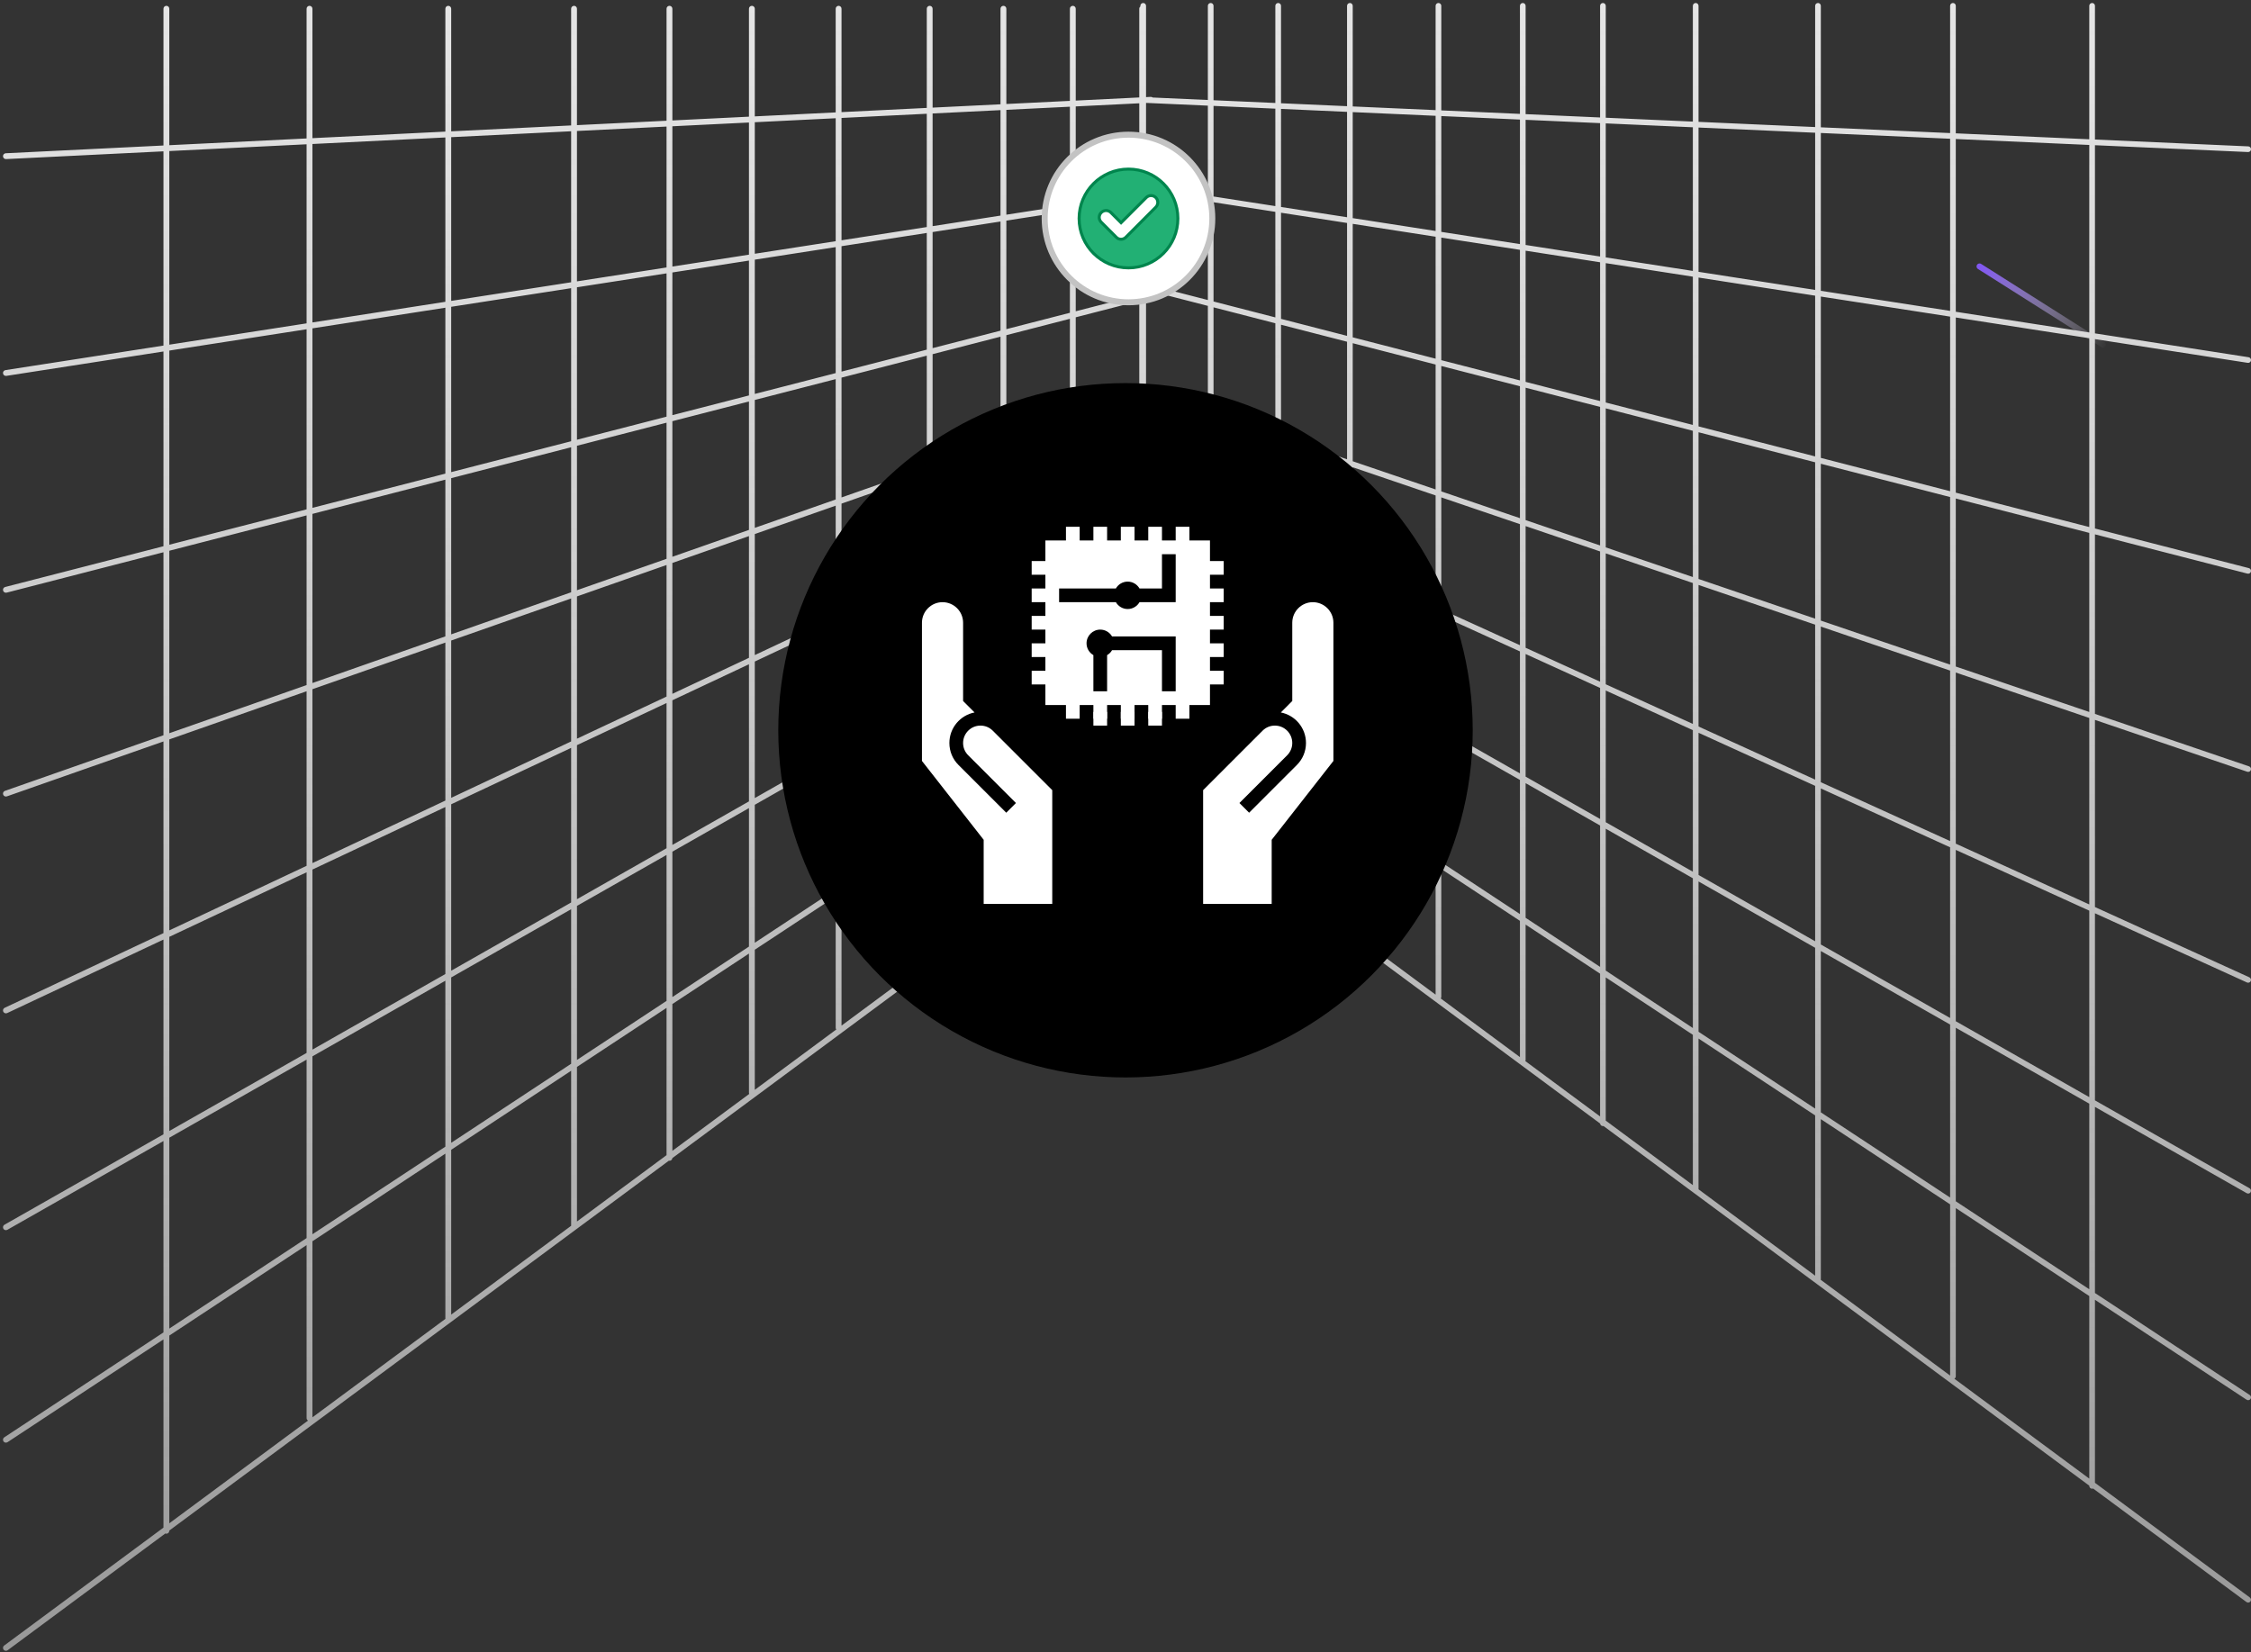
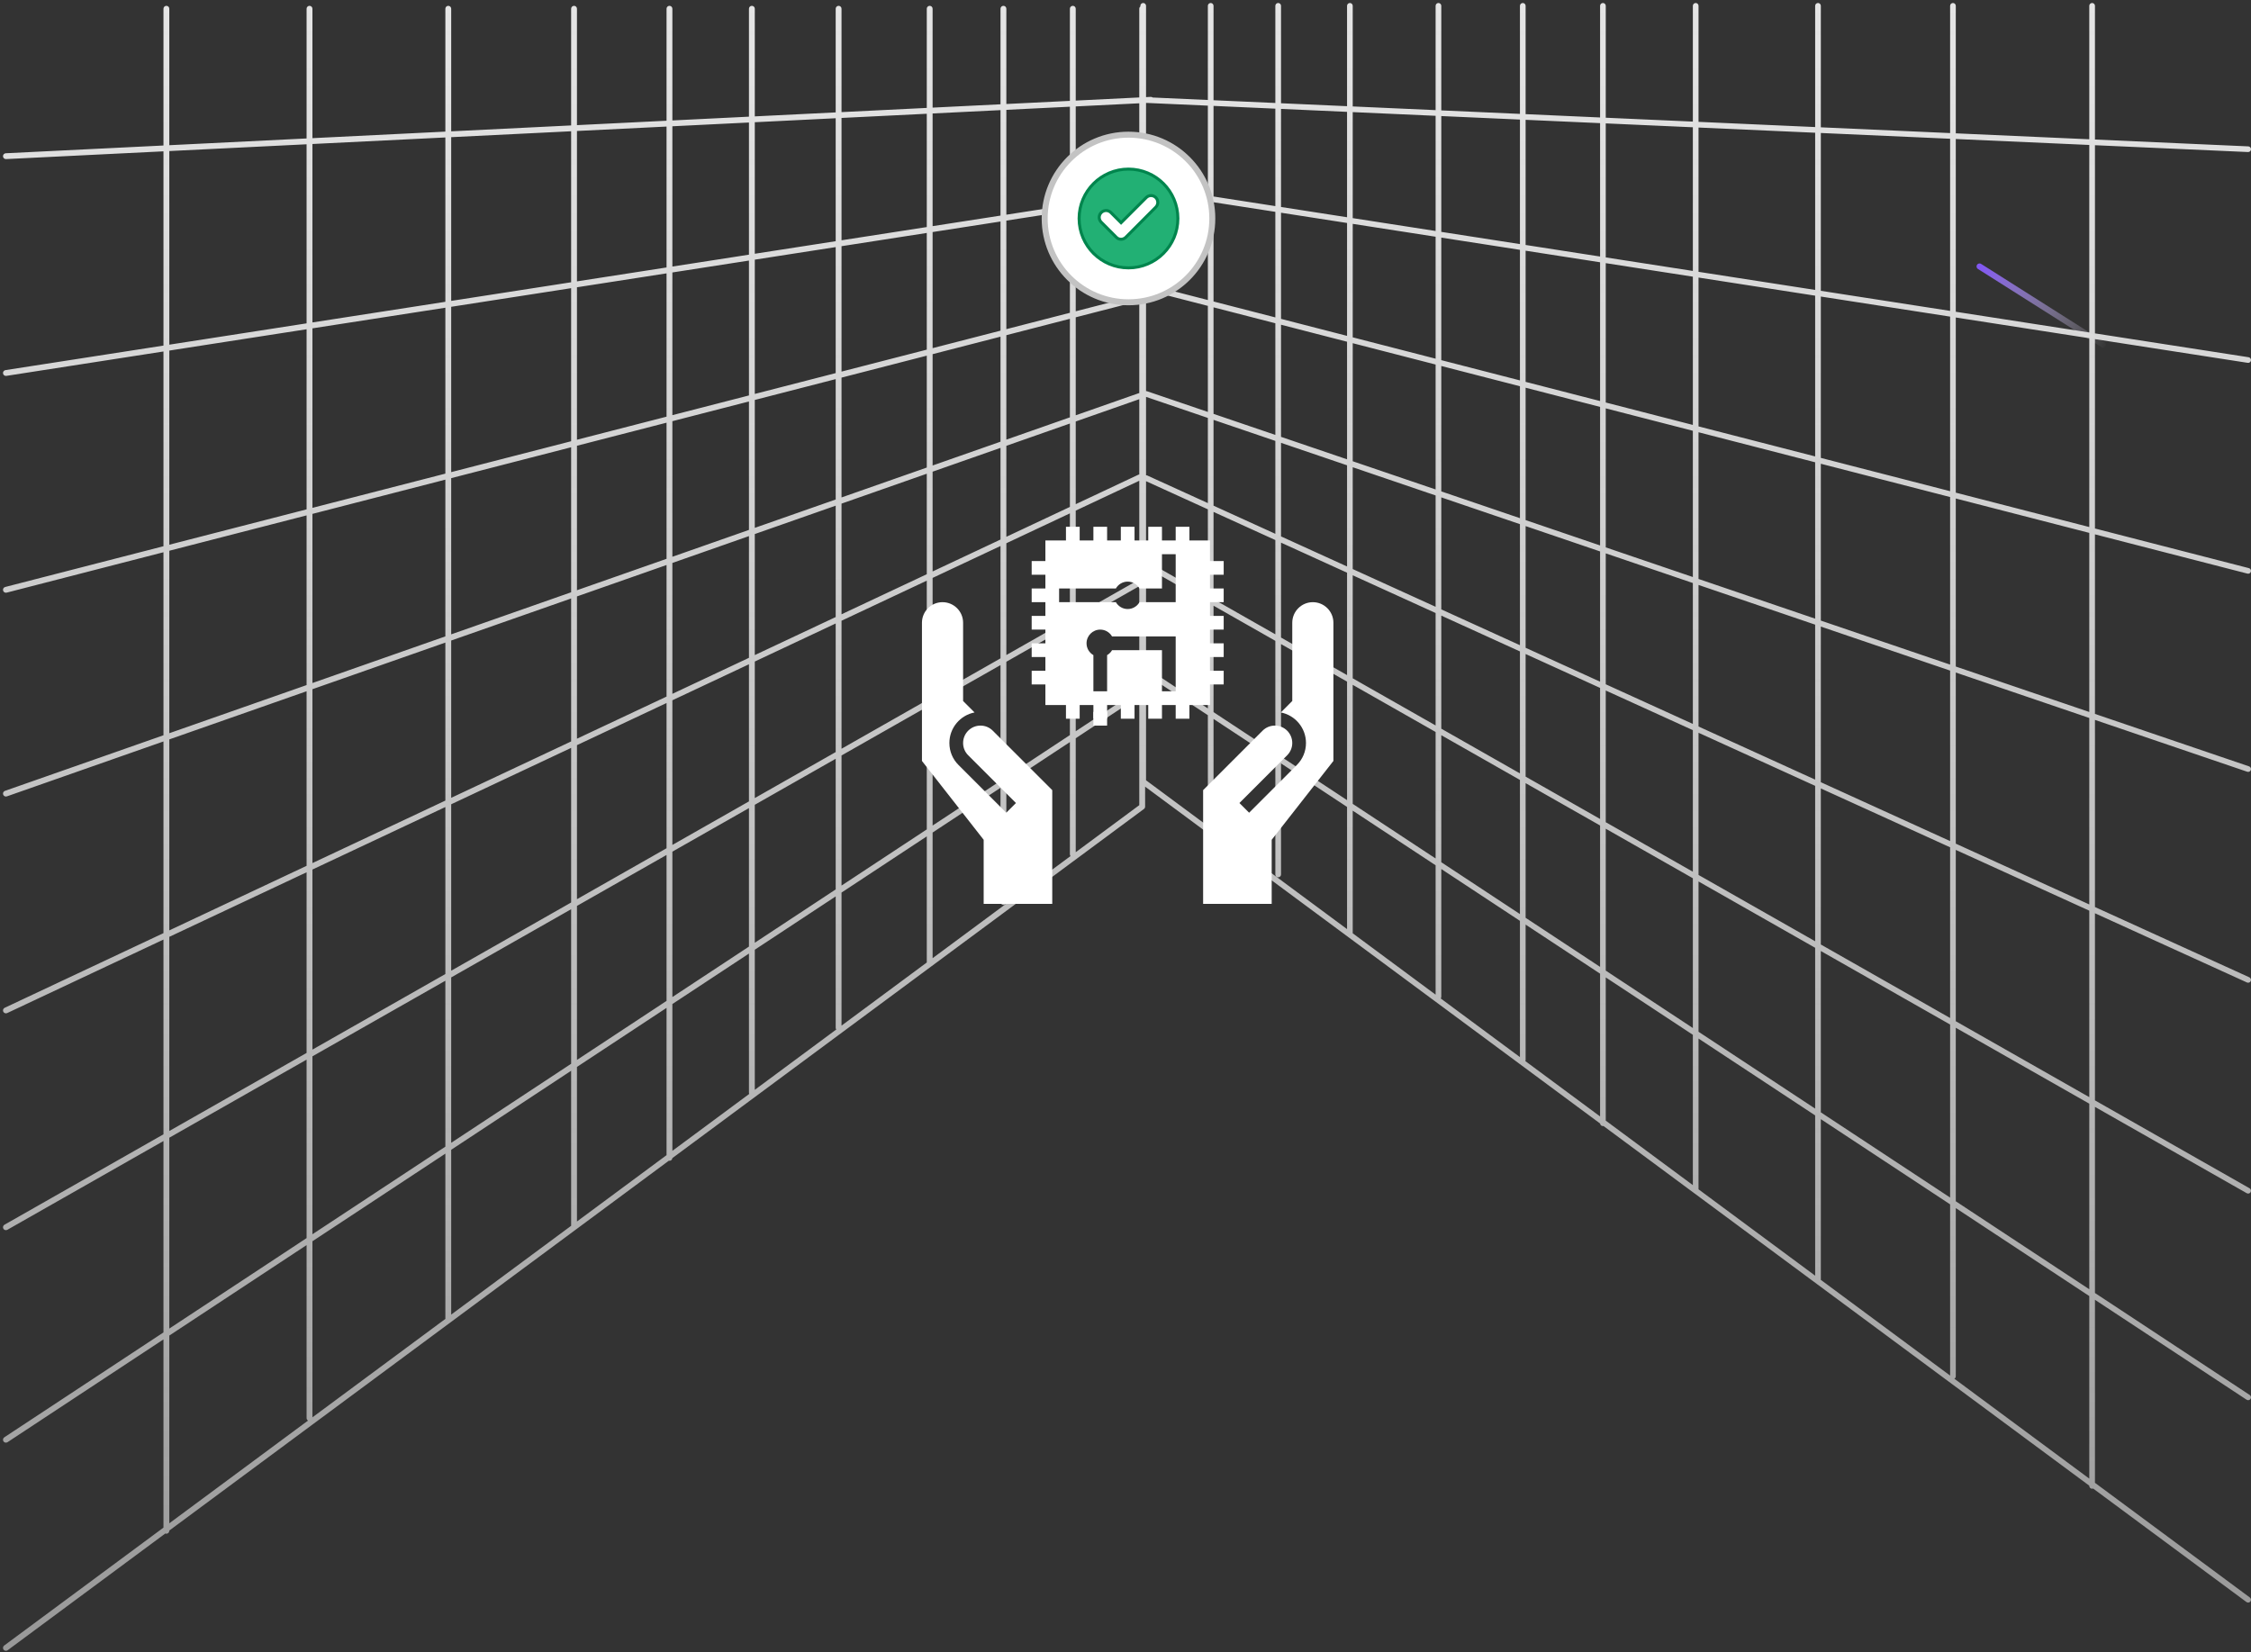
<svg xmlns="http://www.w3.org/2000/svg" width="376" height="276" viewBox="0 0 376 276" fill="none">
  <rect x="0" y="0" width="376" height="276" fill="#333333" stroke="none" />
  <path d="M351.282 57.573L330.656 44.512" stroke="url(#paint0_linear_478_4695)" stroke-linecap="round" />
  <path fill-rule="evenodd" clip-rule="evenodd" d="M349.461 0.5C349.723 0.5 349.935 0.712 349.935 0.974V23.311L375.549 24.453C375.81 24.466 376.012 24.688 375.999 24.95C375.986 25.211 375.763 25.412 375.502 25.399L349.935 24.259V55.694L375.599 59.679C375.857 59.719 376.035 59.962 375.994 60.22C375.954 60.479 375.712 60.656 375.453 60.616L349.935 56.653V88.29L375.644 94.912C375.898 94.977 376.05 95.236 375.985 95.489C375.92 95.742 375.661 95.895 375.408 95.829L349.935 89.268V119.266L375.683 128.032C375.93 128.119 376.059 128.39 375.972 128.636C375.885 128.883 375.615 129.013 375.368 128.926L349.935 120.267V151.528L375.72 163.27C375.959 163.378 376.065 163.658 375.957 163.897C375.85 164.135 375.569 164.241 375.331 164.134L349.935 152.569V183.828L375.758 198.513C375.985 198.643 376.065 198.932 375.935 199.16C375.806 199.387 375.517 199.467 375.289 199.337L349.935 184.918V216.009L375.787 233.047C376.005 233.191 376.066 233.485 375.922 233.704C375.778 233.922 375.484 233.982 375.265 233.838L349.935 217.143V247.72L375.805 266.876C376.016 267.031 376.06 267.328 375.904 267.538C375.749 267.749 375.452 267.793 375.241 267.637L349.635 248.677C349.581 248.698 349.523 248.71 349.461 248.71C349.2 248.71 348.987 248.498 348.987 248.236V248.197L267.847 188.116C267.815 188.123 267.781 188.127 267.746 188.127C267.498 188.127 267.294 187.935 267.274 187.692L191.277 131.419V134.756L191.276 134.767C191.273 134.912 191.205 135.055 191.079 135.148L112.31 193.474C112.291 193.725 112.081 193.922 111.824 193.922C111.788 193.922 111.753 193.918 111.719 193.911L28.28 255.694V255.737C28.28 256.006 28.062 256.224 27.793 256.224C27.729 256.224 27.668 256.211 27.612 256.189L1.277 275.689C1.061 275.849 0.756 275.803 0.596 275.587C0.436 275.371 0.481 275.066 0.697 274.906L27.306 255.203V223.761L1.256 240.93C1.031 241.079 0.729 241.016 0.581 240.792C0.433 240.567 0.495 240.265 0.719 240.117L27.306 222.594V190.619L1.228 205.449C0.994 205.582 0.697 205.501 0.564 205.267C0.431 205.033 0.513 204.735 0.746 204.602L27.306 189.498V156.965L1.189 169.248C0.943 169.358 0.655 169.249 0.544 169.004C0.434 168.759 0.543 168.47 0.788 168.359L27.306 155.889V123.866L1.15 133.042C0.896 133.131 0.618 132.998 0.529 132.744C0.439 132.49 0.573 132.212 0.826 132.123L27.306 122.834V92.258L1.109 99.006C0.848 99.073 0.583 98.916 0.516 98.656C0.449 98.395 0.605 98.129 0.866 98.062L27.306 91.252V58.718L1.062 62.794C0.796 62.835 0.547 62.653 0.506 62.387C0.465 62.121 0.647 61.872 0.913 61.831L27.306 57.732V25.282L1.012 26.577C0.743 26.59 0.514 26.383 0.501 26.114C0.488 25.846 0.695 25.617 0.964 25.604L27.306 24.307V1.46C27.306 1.191 27.524 0.973 27.793 0.973C28.062 0.973 28.28 1.191 28.28 1.46V24.259L51.212 23.13V1.46C51.212 1.191 51.43 0.973 51.699 0.973C51.968 0.973 52.187 1.191 52.187 1.46V23.081L74.392 21.988V1.46C74.392 1.191 74.61 0.973 74.879 0.973C75.148 0.973 75.366 1.191 75.366 1.46V21.94L95.4 20.954V1.46C95.4 1.191 95.618 0.973 95.887 0.973C96.156 0.973 96.374 1.191 96.374 1.46V20.906L111.337 20.169V1.46C111.337 1.191 111.555 0.973 111.824 0.973C112.094 0.973 112.312 1.191 112.312 1.46V20.121L125.103 19.491V1.46C125.103 1.191 125.321 0.973 125.59 0.973C125.859 0.973 126.078 1.191 126.078 1.46V19.443L139.591 18.777V1.46C139.591 1.191 139.809 0.973 140.079 0.973C140.348 0.973 140.566 1.191 140.566 1.46V18.73L154.806 18.028V1.46C154.806 1.191 155.024 0.973 155.293 0.973C155.562 0.973 155.78 1.191 155.78 1.46V17.98L167.122 17.422V1.46C167.122 1.191 167.34 0.973 167.61 0.973C167.879 0.973 168.097 1.191 168.097 1.46V17.374L178.712 16.851V1.46C178.712 1.191 178.93 0.973 179.199 0.973C179.469 0.973 179.687 1.191 179.687 1.46V16.803L190.302 16.28V1.46C190.302 1.307 190.373 1.17 190.484 1.08V0.974C190.484 0.712 190.696 0.5 190.957 0.5C191.219 0.5 191.431 0.712 191.431 0.974V16.225L192.215 16.186C192.337 16.18 192.451 16.22 192.541 16.291L201.757 16.702V0.974C201.757 0.712 201.969 0.5 202.231 0.5C202.493 0.5 202.705 0.712 202.705 0.974V16.744L213.03 17.204V0.974C213.03 0.712 213.243 0.5 213.504 0.5C213.766 0.5 213.978 0.712 213.978 0.974V17.247L225.007 17.739V0.974C225.007 0.712 225.219 0.5 225.481 0.5C225.743 0.5 225.955 0.712 225.955 0.974V17.781L239.8 18.398V0.974C239.8 0.712 240.012 0.5 240.274 0.5C240.535 0.5 240.748 0.712 240.748 0.974V18.441L253.886 19.027V0.974C253.886 0.712 254.098 0.5 254.36 0.5C254.621 0.5 254.834 0.712 254.834 0.974V19.069L267.273 19.624V0.974C267.273 0.712 267.485 0.5 267.746 0.5C268.008 0.5 268.22 0.712 268.22 0.974V19.666L282.769 20.315V0.974C282.769 0.712 282.981 0.5 283.243 0.5C283.504 0.5 283.716 0.712 283.716 0.974V20.357L303.198 21.226V0.974C303.198 0.712 303.411 0.5 303.672 0.5C303.934 0.5 304.146 0.712 304.146 0.974V21.268L325.741 22.232V0.974C325.741 0.712 325.954 0.5 326.215 0.5C326.477 0.5 326.689 0.712 326.689 0.974V22.274L348.987 23.268V0.974C348.987 0.712 349.2 0.5 349.461 0.5ZM191.431 17.201L191.547 17.195L201.757 17.65V32.681L191.431 31.077V17.201ZM191.431 49.984L192.36 49.745C192.62 49.677 192.777 49.412 192.71 49.151C192.643 48.891 192.377 48.734 192.117 48.801L191.431 48.977V48.442L201.757 51.101V68.818L191.603 65.361C191.546 65.341 191.488 65.332 191.431 65.334V49.984ZM191.431 115.588L192.506 114.879C192.731 114.731 192.793 114.429 192.645 114.204C192.497 113.979 192.195 113.917 191.97 114.065L191.431 114.42V112.675L201.757 119.481V138L191.431 130.354V115.588ZM191.431 33.229L192.313 33.092C192.579 33.051 192.761 32.802 192.72 32.536C192.698 32.394 192.617 32.276 192.506 32.203L201.757 33.64V50.123L191.431 47.463V33.229ZM192.096 32.14L191.431 32.243V32.036L192.096 32.14ZM190.302 30.902V17.256L179.687 17.779V34.067L190.302 32.418V31.861L189.479 31.733C189.22 31.693 189.043 31.451 189.083 31.192C189.123 30.934 189.365 30.756 189.624 30.797L190.302 30.902ZM190.302 47.172V33.404L179.687 35.053V52.002L190.302 49.268V48.151L189.433 47.927C189.18 47.862 189.027 47.603 189.092 47.35C189.158 47.096 189.416 46.944 189.669 47.009L190.302 47.172ZM190.302 110.796V97.923L179.687 103.96V122.161L190.302 115.165V111.931L189.29 111.264C189.072 111.12 189.012 110.826 189.156 110.608C189.3 110.389 189.593 110.329 189.812 110.473L190.302 110.796ZM201.757 118.346L191.431 111.54V94.777L201.757 100.649V118.346ZM201.757 99.559L191.431 93.686V80.386L201.757 85.089V99.559ZM191.641 79.44C191.572 79.41 191.501 79.397 191.431 79.399V66.303L201.757 69.819V84.047L191.641 79.44ZM202.705 17.692V32.828L213.03 34.432V18.153L202.705 17.692ZM202.705 33.787V50.367L213.03 53.026V35.391L202.705 33.787ZM202.705 51.345V69.141L213.03 72.656V54.005L202.705 51.345ZM202.705 70.142V84.479L213.03 89.181V73.657L202.705 70.142ZM202.705 85.52V100.098L213.03 105.97V90.223L202.705 85.52ZM202.705 101.188V118.97L213.03 125.776V107.06L202.705 101.188ZM202.705 120.105V138.342C202.705 138.45 202.668 138.55 202.607 138.63L225.007 155.216V134.804L213.978 127.535V146.091C213.978 146.352 213.766 146.564 213.504 146.564C213.243 146.564 213.03 146.352 213.03 146.091V126.911L202.705 120.105ZM225.007 133.67L213.978 126.4V107.599L225.007 113.871V133.67ZM225.007 112.781L213.978 106.509V90.654L225.007 95.677V112.781ZM225.007 94.635L213.978 89.613V73.98L225.007 77.734V94.635ZM225.007 76.734L213.978 72.979V54.249L225.007 57.09V76.734ZM225.007 56.111L213.978 53.27V35.538L225.007 37.251V56.111ZM225.007 36.292L213.978 34.579V18.195L225.007 18.687V36.292ZM225.955 18.729V36.439L239.8 38.589V19.347L225.955 18.729ZM225.955 37.398V56.355L239.8 59.922V39.548L225.955 37.398ZM225.955 57.334V77.056L239.8 81.77V60.9L225.955 57.334ZM225.955 78.057V95.067L239.8 101.372V82.771L225.955 78.057ZM225.955 96.108V113.32L239.8 121.194V102.413L225.955 96.108ZM225.955 114.41V134.294L239.8 143.419V122.284L225.955 114.41ZM225.955 135.429V155.917L239.8 166.169V144.554L225.955 135.429ZM253.886 176.599L240.654 166.802C240.713 166.723 240.748 166.625 240.748 166.52V145.179L253.886 153.838V176.599ZM253.886 152.703L240.748 144.044V122.823L253.886 130.295V152.703ZM253.886 129.205L240.748 121.733V102.845L253.886 108.828V129.205ZM253.886 107.787L240.748 101.804V83.094L253.886 87.567V107.787ZM253.886 86.566L240.748 82.093V61.144L253.886 64.528V86.566ZM253.886 63.55L240.748 60.166V39.695L253.886 41.736V63.55ZM253.886 40.777L240.748 38.736V19.389L253.886 19.975V40.777ZM254.834 20.017V40.924L267.273 42.856V20.572L254.834 20.017ZM254.834 41.883V63.794L267.273 66.998V43.815L254.834 41.883ZM254.834 64.772V86.888L267.273 91.123V67.977L254.834 64.772ZM254.834 87.889V108.218L267.273 113.883V92.124L254.834 87.889ZM254.834 109.26V129.744L267.273 136.818V114.924L254.834 109.26ZM254.834 130.834V153.328L267.273 161.526V137.908L254.834 130.834ZM254.834 154.463V177.086C254.834 177.153 254.82 177.216 254.795 177.273L267.273 186.512V162.661L254.834 154.463ZM282.769 197.986L268.22 187.213V163.286L282.769 172.875V197.986ZM282.769 171.74L268.22 162.151V138.447L282.769 146.721V171.74ZM282.769 145.63L268.22 137.357V115.356L282.769 121.981V145.63ZM282.769 120.94L268.22 114.315V92.447L282.769 97.4V120.94ZM282.769 96.399L268.22 91.446V68.221L282.769 71.968V96.399ZM282.769 70.989L268.22 67.242V43.962L282.769 46.221V70.989ZM282.769 45.262L268.22 43.003V20.614L282.769 21.263V45.262ZM283.716 21.306V45.41L303.198 48.435V22.175L283.716 21.306ZM283.716 46.368V71.233L303.198 76.251V49.394L283.716 46.368ZM283.716 72.212V96.722L303.198 103.354V77.23L283.716 72.212ZM283.716 97.722V121.372L303.198 130.244V104.355L283.716 97.722ZM283.716 122.413V146.169L303.198 157.249V131.285L283.716 122.413ZM283.716 147.259V172.364L303.198 185.205V158.339L283.716 147.259ZM283.716 173.499V198.688L303.198 213.113V186.34L283.716 173.499ZM325.741 229.805L304.137 213.808C304.143 213.779 304.146 213.749 304.146 213.718V186.964L325.741 201.198V229.805ZM325.741 200.063L304.146 185.829V158.878L325.741 171.159V200.063ZM325.741 170.069L304.146 157.788V131.717L325.741 141.551V170.069ZM325.741 140.51L304.146 130.675V104.678L325.741 112.03V140.51ZM325.741 111.029L304.146 103.677V77.474L325.741 83.037V111.029ZM325.741 82.058L304.146 76.496V49.541L325.741 52.895V82.058ZM325.741 51.936L304.146 48.582V22.217L325.741 23.18V51.936ZM326.689 23.222V52.083L348.987 55.546V24.217L326.689 23.222ZM326.689 53.042V82.302L348.987 88.046V56.505L326.689 53.042ZM326.689 83.281V111.352L348.987 118.943V89.024L326.689 83.281ZM326.689 112.353V140.941L348.987 151.096V119.944L326.689 112.353ZM326.689 141.983V170.608L348.987 183.289V152.137L326.689 141.983ZM326.689 171.698V200.687L348.987 215.384V184.379L326.689 171.698ZM326.689 201.822V229.92C326.689 230.096 326.593 230.249 326.451 230.331L348.987 247.018V216.519L326.689 201.822ZM190.302 65.672V50.275L179.687 53.009V69.379L190.182 65.698C190.222 65.684 190.262 65.675 190.302 65.672ZM190.302 79.267V66.688L179.687 70.412V84.227L190.144 79.309C190.195 79.286 190.249 79.272 190.302 79.267ZM190.302 96.802V80.311L179.687 85.303V102.839L190.302 96.802ZM190.302 134.511V116.332L179.687 123.328V142.372L190.302 134.511ZM178.812 143.02L155.78 160.073V139.085L167.122 131.609V150.693C167.122 150.963 167.34 151.181 167.61 151.181C167.879 151.181 168.097 150.963 168.097 150.693V130.967L178.712 123.97V142.725C178.712 142.836 178.749 142.938 178.812 143.02ZM178.712 122.803L168.097 129.8V110.551L178.712 104.514V122.803ZM178.712 103.393L168.097 109.43V90.754L178.712 85.762V103.393ZM178.712 84.685L168.097 89.677V74.478L178.712 70.754V84.685ZM178.712 69.721L168.097 73.445V55.994L178.712 53.26V69.721ZM178.712 52.254L168.097 54.988V36.853L178.712 35.204V52.254ZM178.712 34.218L168.097 35.867V18.349L178.712 17.827V34.218ZM167.122 36.018V18.398L155.78 18.956V37.779L167.122 36.018ZM167.122 55.239V37.004L155.78 38.766V58.16L167.122 55.239ZM167.122 73.787V56.245L155.78 59.166V77.766L167.122 73.787ZM167.122 90.135V74.82L155.78 78.798V95.469L167.122 90.135ZM167.122 109.984V91.212L155.78 96.546V116.434L167.122 109.984ZM167.122 130.442V111.105L155.78 117.555V137.917L167.122 130.442ZM154.806 160.795L140.566 171.339V149.112L154.806 139.727V160.795ZM154.806 138.56L140.566 147.945V126.208L154.806 118.109V138.56ZM154.806 116.988L140.566 125.087V103.701L154.806 97.004V116.988ZM154.806 95.928L140.566 102.624V84.136L154.806 79.14V95.928ZM154.806 78.108L140.566 83.103V63.085L154.806 59.417V78.108ZM154.806 58.411L140.566 62.079V41.129L154.806 38.917V58.411ZM154.806 37.931L140.566 40.142V19.705L154.806 19.004V37.931ZM139.591 40.294V19.753L126.078 20.419V42.392L139.591 40.294ZM139.591 62.33V41.28L126.078 43.379V65.811L139.591 62.33ZM139.591 83.445V63.336L126.078 66.817V88.185L139.591 83.445ZM139.591 103.083V84.477L126.078 89.218V109.438L139.591 103.083ZM139.591 125.641V104.159L126.078 110.515V133.326L139.591 125.641ZM139.591 148.588V126.762L126.078 134.447V157.494L139.591 148.588ZM139.591 171.702V149.755L126.078 158.661V182.067L139.686 171.99C139.626 171.91 139.591 171.81 139.591 171.702ZM125.103 20.467V42.544L112.312 44.53V21.096L125.103 20.467ZM125.103 43.53V66.062L112.312 69.357V45.517L125.103 43.53ZM125.103 67.068V88.527L112.312 93.014V70.363L125.103 67.068ZM125.103 89.56V109.896L112.312 115.912V94.047L125.103 89.56ZM125.103 110.973V133.88L112.312 141.155V116.989L125.103 110.973ZM125.103 135.001V158.137L112.312 166.567V142.276L125.103 135.001ZM125.103 159.304V182.569C125.103 182.636 125.117 182.701 125.142 182.76L112.312 192.26V167.734L125.103 159.304ZM96.374 204.061L111.337 192.981V168.377L96.374 178.239V204.061ZM96.374 177.072L111.337 167.21V142.83L96.374 151.34V177.072ZM96.374 150.219L111.337 141.709V117.447L96.374 124.484V150.219ZM96.374 123.407L111.337 116.37V94.389L96.374 99.638V123.407ZM96.374 98.605L111.337 93.356V70.614L96.374 74.468V98.605ZM96.374 73.462L111.337 69.608V45.668L96.374 47.992V73.462ZM96.374 47.005L111.337 44.682V21.145L96.374 21.881V47.005ZM95.4 21.929V47.157L75.366 50.268V22.916L95.4 21.929ZM95.4 48.143V73.713L75.366 78.873V51.254L95.4 48.143ZM95.4 74.719V98.947L75.366 105.974V79.879L95.4 74.719ZM95.4 99.98V123.865L75.366 133.287V107.007L95.4 99.98ZM95.4 124.942V150.773L75.366 162.166V134.363L95.4 124.942ZM95.4 151.894V177.714L75.366 190.918V163.287L95.4 151.894ZM95.4 178.881V204.783L75.366 219.616V192.085L95.4 178.881ZM52.187 236.78L74.401 220.331C74.395 220.302 74.392 220.271 74.392 220.239V192.727L52.187 207.362V236.78ZM52.187 206.195L74.392 191.56V163.841L52.187 176.469V206.195ZM52.187 175.348L74.392 162.72V134.822L52.187 145.264V175.348ZM52.187 144.188L74.392 133.745V107.349L52.187 115.138V144.188ZM52.187 114.106L74.392 106.316V80.13L52.187 85.85V114.106ZM52.187 84.843L74.392 79.124V51.406L52.187 54.854V84.843ZM52.187 53.868L74.392 50.419V22.964L52.187 24.057V53.868ZM51.212 24.105V54.019L28.28 57.581V25.234L51.212 24.105ZM51.212 55.005V85.094L28.28 91.001V58.567L51.212 55.005ZM51.212 86.101V114.448L28.28 122.492V92.007L51.212 86.101ZM51.212 115.48V144.646L28.28 155.43V123.525L51.212 115.48ZM51.212 145.723V175.902L28.28 188.944V156.507L51.212 145.723ZM51.212 177.023V206.837L28.28 221.952V190.065L51.212 177.023ZM51.212 208.005V236.901C51.212 237.081 51.309 237.238 51.454 237.322L28.28 254.482V223.119L51.212 208.005Z" fill="url(#paint1_linear_478_4695)" />
-   <circle cx="188" cy="122" r="58" fill="black" />
  <circle cx="188.5" cy="36.5" r="14" fill="white" stroke="#C3C3C3" />
  <path d="M188.5 28.25C193.055 28.25 196.75 31.945 196.75 36.5C196.75 41.055 193.055 44.75 188.5 44.75C183.945 44.75 180.25 41.055 180.25 36.5C180.25 31.945 183.945 28.25 188.5 28.25ZM192.98 32.933C192.559 32.587 191.966 32.587 191.545 32.933L191.458 33.012L187.261 37.209L185.561 35.509C185.137 35.085 184.489 35.059 184.037 35.43L183.949 35.509C183.526 35.932 183.499 36.581 183.87 37.032L183.949 37.119L186.464 39.634C186.676 39.863 186.973 39.973 187.261 39.973C187.526 39.973 187.783 39.867 187.978 39.706L188.057 39.634H188.058L193.05 34.622L193.051 34.623C193.474 34.2 193.5 33.554 193.148 33.103L193.073 33.017L193.068 33.012L192.98 32.933Z" fill="#22B074" stroke="#00854D" stroke-width="0.5" />
  <path d="M204.401 96.018V93.727H202.11V90.291H198.674V88H196.383V90.291H194.092V88H191.801V90.291H189.51V88H187.219V90.291H184.928V88H182.637V90.291H180.346V88H178.055V90.291H174.619V93.727H172.328V96.018H174.619V98.309H172.328V100.6H174.619V102.891H172.328V105.182H174.619V107.473H172.328V109.764H174.619V112.055H172.328V114.345H174.619V117.782H178.055V120.073H180.346V117.782H182.637V120.073H184.928V117.782H187.219V120.073H189.51V117.782H191.801V120.073H194.092V117.782H196.383V120.073H198.674V117.782H202.11V114.345H204.401V112.055H202.11V109.764H204.401V107.473H202.11V105.182H204.401V102.891H202.11V100.6H204.401V98.309H202.11V96.018H204.401ZM176.91 98.309H186.391C186.787 97.627 187.518 97.164 188.364 97.164C189.211 97.164 189.941 97.627 190.338 98.309H194.092V92.582H196.383V100.6H190.338C189.942 101.282 189.211 101.745 188.364 101.745C187.518 101.745 186.788 101.282 186.391 100.6H176.91V98.309ZM194.092 115.491V108.618H185.756C185.556 108.962 185.272 109.246 184.928 109.446V115.491H182.637V109.446C181.956 109.05 181.492 108.319 181.492 107.473C181.492 106.207 182.517 105.182 183.783 105.182C184.628 105.182 185.359 105.646 185.756 106.327H196.383V115.491H194.092Z" fill="white" />
  <path d="M184.928 118.928H182.637V121.219H184.928V118.928Z" fill="white" />
-   <path d="M189.51 118.928H187.219V121.219H189.51V118.928Z" fill="white" />
-   <path d="M194.092 118.928H191.801V121.219H194.092V118.928Z" fill="white" />
  <path d="M164.309 151H175.764V132.001L165.83 122.069C165.282 121.52 164.552 121.218 163.776 121.218C162.176 121.218 160.873 122.521 160.873 124.123C160.873 124.899 161.175 125.628 161.723 126.176L169.701 134.153L168.081 135.773L160.103 127.796C159.122 126.814 158.582 125.511 158.582 124.123C158.582 121.597 160.393 119.487 162.784 119.022L160.873 117.11V104.036C160.873 102.141 159.331 100.6 157.436 100.6C155.542 100.6 154 102.141 154 104.036V127.123L164.309 140.295V151Z" fill="white" />
  <path d="M219.292 100.6C217.398 100.6 215.856 102.141 215.856 104.036V117.11L213.944 119.022C216.336 119.487 218.147 121.597 218.147 124.123C218.147 125.511 217.606 126.816 216.625 127.796L208.647 135.773L207.028 134.153L215.006 126.176C215.553 125.628 215.856 124.898 215.856 124.123C215.856 122.521 214.552 121.218 212.952 121.218C212.177 121.218 211.448 121.52 210.898 122.069L200.965 132.001V151H212.419V140.295L222.728 127.123V104.036C222.728 102.141 221.187 100.6 219.292 100.6Z" fill="white" />
  <defs>
    <linearGradient id="paint0_linear_478_4695" x1="352.358" y1="57.518" x2="331.591" y2="43.501" gradientUnits="userSpaceOnUse">
      <stop stop-color="white" stop-opacity="0" />
      <stop offset="1" stop-color="#8258F2" />
    </linearGradient>
    <linearGradient id="paint1_linear_478_4695" x1="188.25" y1="0.5" x2="188.25" y2="275.784" gradientUnits="userSpaceOnUse">
      <stop stop-color="#E5E5E5" />
      <stop offset="1" stop-color="white" stop-opacity="0.5" />
    </linearGradient>
  </defs>
</svg>